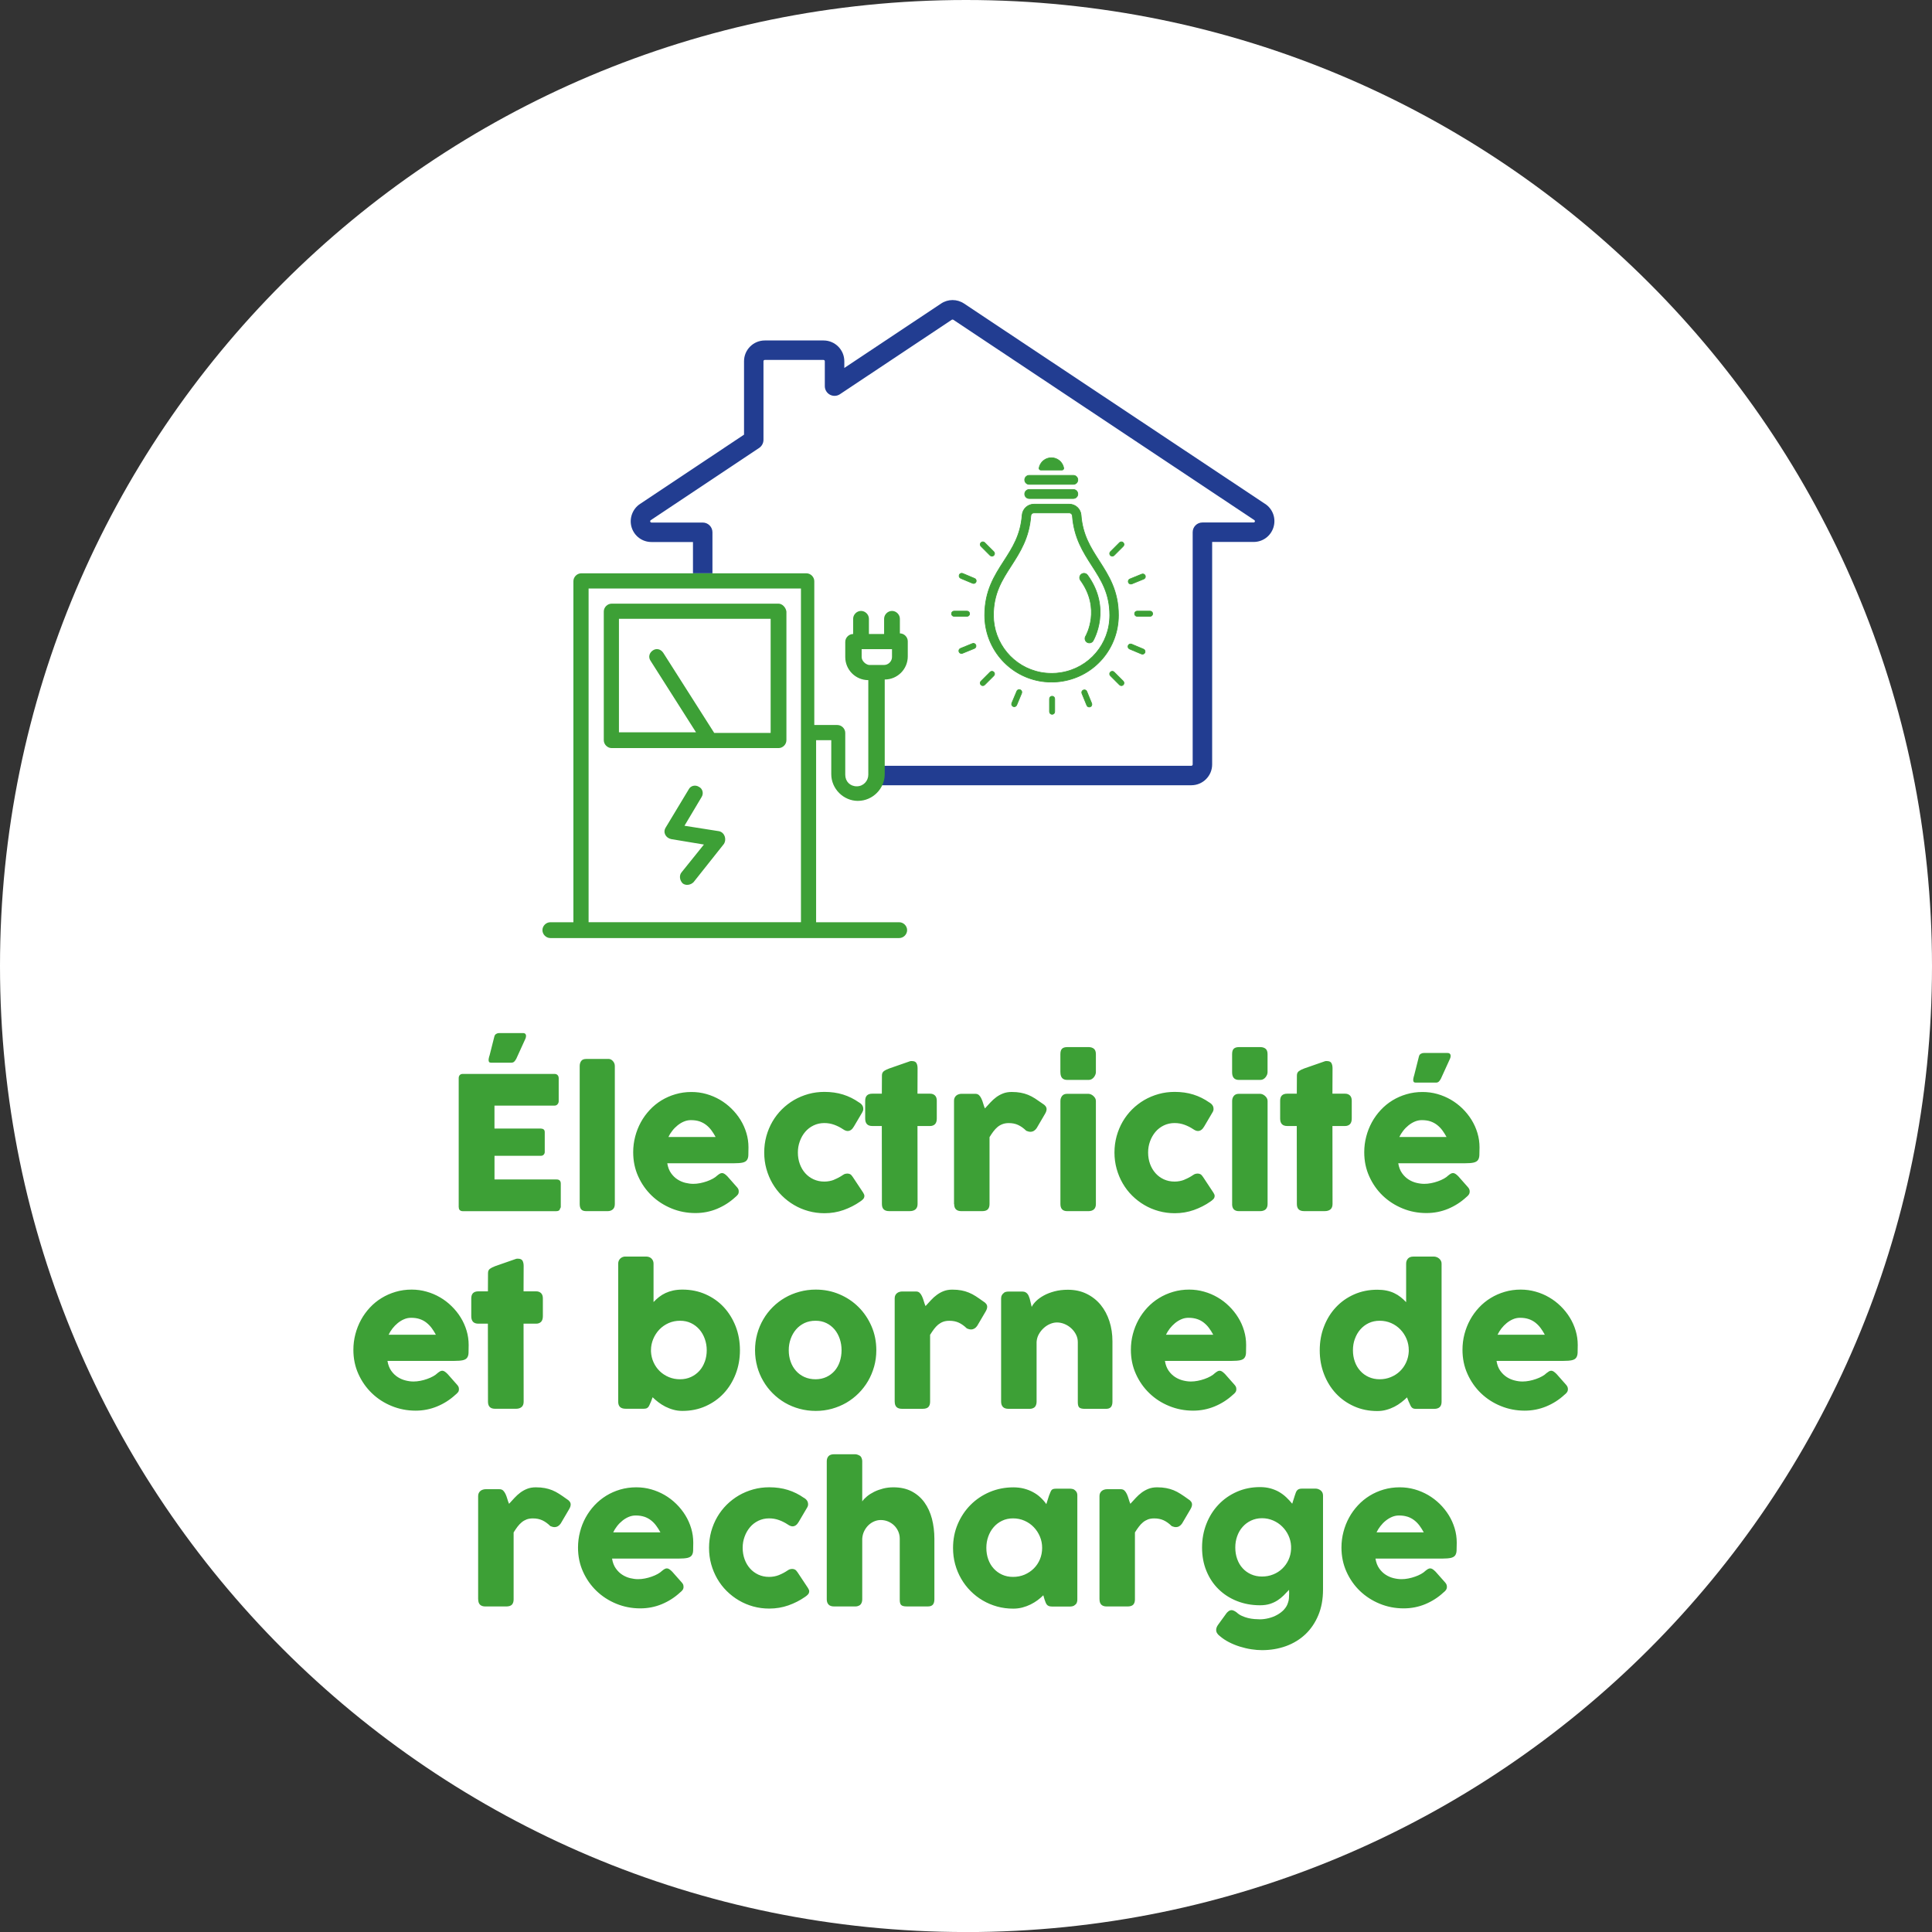
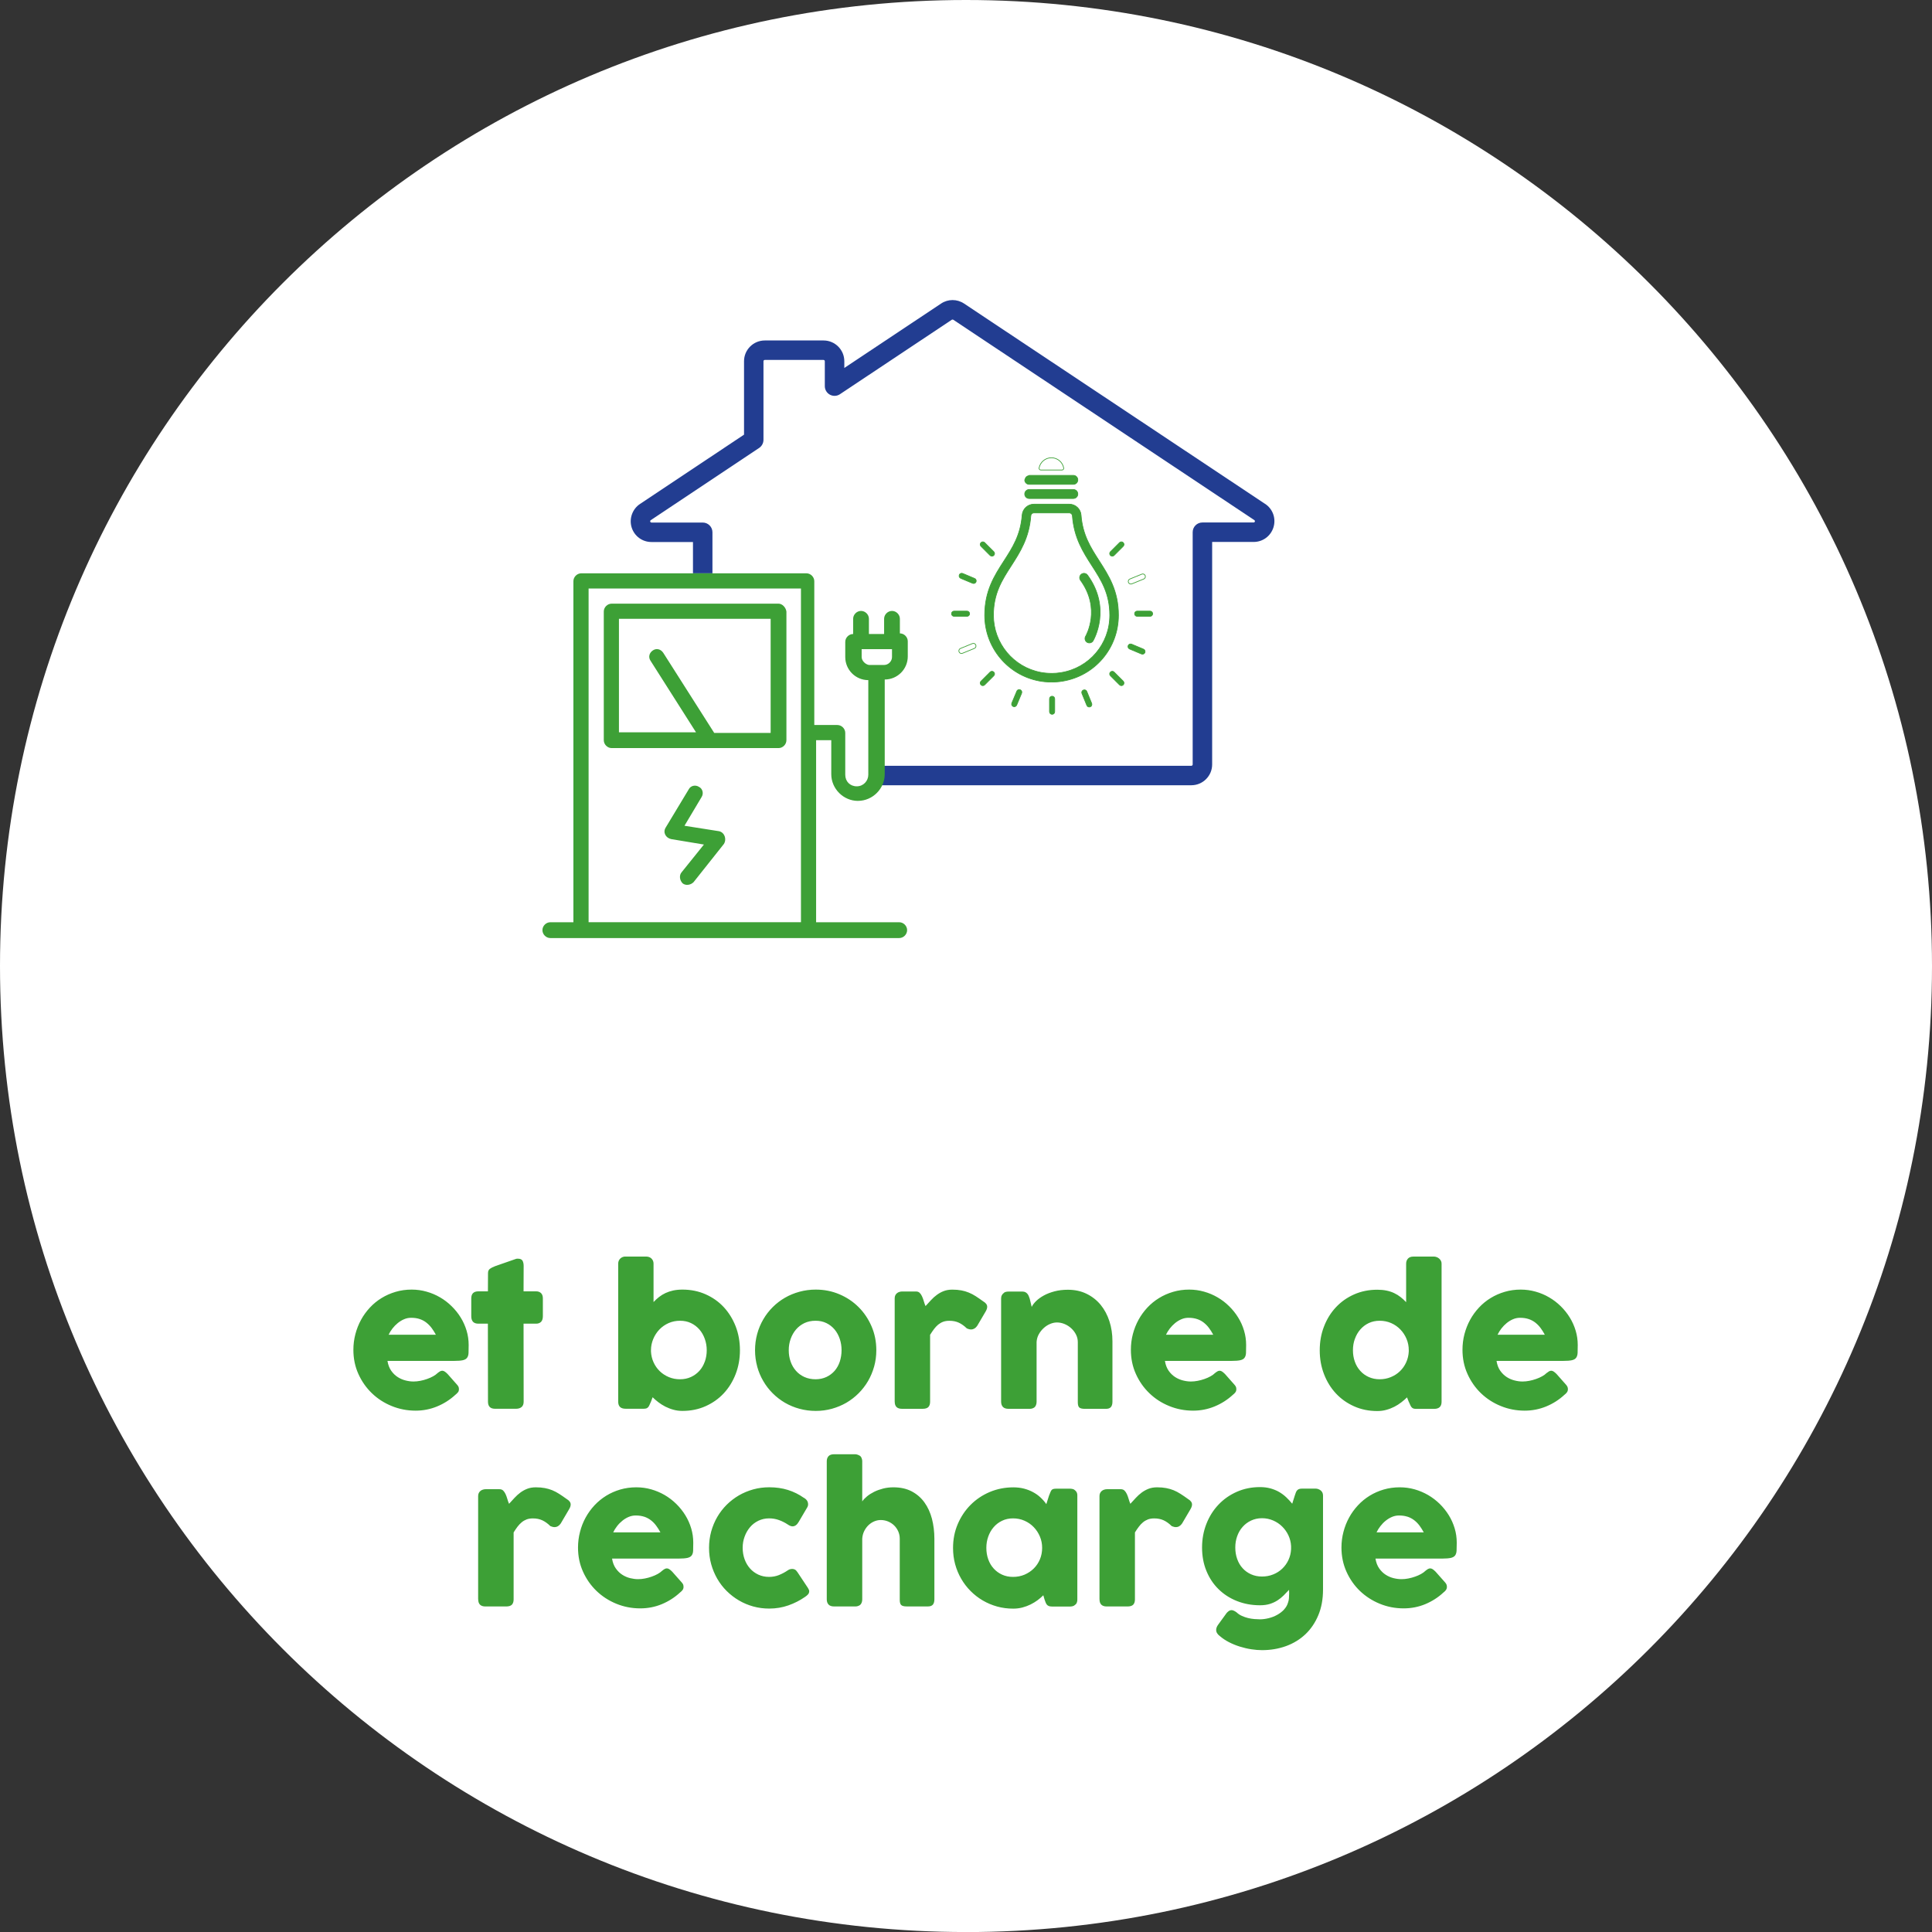
<svg xmlns="http://www.w3.org/2000/svg" id="uuid-310c96fc-c2c3-48e7-bf79-fdf29ab29195" viewBox="0 0 595.26 595.28">
  <rect x="0" y="0" width="595.26" height="595.28" fill="#333333" stroke="none" />
  <defs>
    <style>.uuid-06575cea-7e1f-4f07-ad64-143eda896d2c{fill:none;stroke:#3da036;stroke-miterlimit:10;stroke-width:.22px;}.uuid-92eb4c71-96c6-437f-9795-0b75b0106a99{fill:#223d91;}.uuid-92eb4c71-96c6-437f-9795-0b75b0106a99,.uuid-4f33f2b4-ad86-4987-b193-5c74585f5866,.uuid-e2aa91f3-ffc5-40d4-8f68-cc86723ad989{stroke-width:0px;}.uuid-4f33f2b4-ad86-4987-b193-5c74585f5866{fill:#3da036;}.uuid-e2aa91f3-ffc5-40d4-8f68-cc86723ad989{fill:#fff;}</style>
  </defs>
  <path class="uuid-e2aa91f3-ffc5-40d4-8f68-cc86723ad989" d="M297.63,595.28c164.38,0,297.63-133.26,297.63-297.63S462.02,0,297.63,0,0,133.26,0,297.64s133.25,297.63,297.63,297.63" />
  <path class="uuid-92eb4c71-96c6-437f-9795-0b75b0106a99" d="M389.81,155.27l-92.77-61.74c-2.16-1.44-4.95-1.44-7.09,0l-29.81,19.84v-2.07c0-3.53-2.87-6.4-6.4-6.4h-18.1c-3.53,0-6.4,2.87-6.4,6.4v22.62l-32.06,21.36c-2.33,1.55-3.39,4.51-2.58,7.18.83,2.72,3.29,4.54,6.12,4.54h12.79v9.64h6v-12.64c0-1.66-1.34-3-3-3h-15.79c-.17,0-.33-.12-.38-.29-.05-.16.02-.35.16-.44l33.39-22.25c.83-.56,1.34-1.49,1.34-2.5v-24.22c0-.22.18-.4.4-.4h18.1c.22,0,.4.18.4.4v7.67c0,1.11.61,2.12,1.58,2.64.97.52,2.16.47,3.08-.15l34.48-22.95c.13-.08.3-.08.43,0l92.77,61.74c.15.1.21.29.17.44-.05.17-.21.29-.39.29h-15.78c-1.66,0-3,1.34-3,3v71.56c0,.22-.18.4-.41.4h-97.39v6h97.39c3.53,0,6.41-2.87,6.41-6.4v-68.56h12.78c2.84,0,5.3-1.82,6.13-4.56.81-2.72-.22-5.6-2.58-7.17v.02Z" />
  <path class="uuid-4f33f2b4-ad86-4987-b193-5c74585f5866" d="M181.35,181.32h65.43v102.82h-65.43v-102.82ZM265.48,202.44v-2.43h9.35v2.43c0,1.31-1.12,2.44-2.43,2.44h-4.68c-1.12-.19-2.24-1.31-2.24-2.44M264.36,246.75c4.48,0,8.23-3.74,8.23-8.23v-29.16c3.92,0,7.1-3.18,7.1-7.11v-4.67c0-1.31-1.12-2.43-2.43-2.43v-4.49c0-1.31-1.12-2.43-2.43-2.43s-2.43,1.12-2.43,2.43v4.68h-4.68v-4.68c0-1.31-1.12-2.43-2.43-2.43s-2.43,1.12-2.43,2.43v4.68c-1.31,0-2.43,1.12-2.43,2.43v4.67c0,3.93,3.18,7.11,7.1,7.11v29.16c0,1.87-1.49,3.56-3.55,3.56s-3.55-1.49-3.55-3.56v-12.9c0-1.31-1.12-2.43-2.44-2.43h-7.1v-44.3c0-1.31-1.12-2.44-2.43-2.44h-69.36c-1.31,0-2.43,1.12-2.43,2.44v105.07h-7.11c-1.31,0-2.43,1.12-2.43,2.43s1.12,2.44,2.43,2.44h107.5c1.31,0,2.43-1.13,2.43-2.44s-1.12-2.43-2.43-2.43h-25.61v-56.09h4.67v10.47c0,4.49,3.74,8.23,8.23,8.23" />
  <path class="uuid-4f33f2b4-ad86-4987-b193-5c74585f5866" d="M237.44,225.81h-17.39l-15.7-24.68c-.75-1.12-2.06-1.49-3.18-.75s-1.49,2.06-.75,3.18l14.02,22.06h-23.74v-34.96h46.74v35.15h0ZM239.87,185.99h-51.41c-1.31,0-2.43,1.12-2.43,2.43v39.63c0,1.31,1.12,2.44,2.43,2.44h51.41c1.31,0,2.43-1.12,2.43-2.44v-39.63c-.19-1.31-1.31-2.43-2.43-2.43" />
  <path class="uuid-4f33f2b4-ad86-4987-b193-5c74585f5866" d="M221.55,256.1l-10.66-1.68,5.24-8.79c.75-1.12.37-2.62-.75-3.18-1.12-.75-2.62-.37-3.18.75l-7.1,11.78c-.93,1.49,0,3.18,1.68,3.55l10.1,1.68-6.92,8.6c-.75.93-.56,2.43.37,3.36.93.75,2.43.56,3.36-.37l9.35-11.78c.93-1.49.19-3.55-1.49-3.92" />
  <path class="uuid-4f33f2b4-ad86-4987-b193-5c74585f5866" d="M324.16,214.51c.44,0,.8.36.8.8v3.97c0,.44-.36.8-.8.8s-.8-.36-.8-.8v-3.97c0-.44.36-.8.8-.8" />
  <path class="uuid-06575cea-7e1f-4f07-ad64-143eda896d2c" d="M324.16,214.51c.44,0,.8.36.8.8v3.97c0,.44-.36.8-.8.8s-.8-.36-.8-.8v-3.97c0-.44.36-.8.8-.8Z" />
  <path class="uuid-4f33f2b4-ad86-4987-b193-5c74585f5866" d="M305.62,206.83c.21,0,.41.08.57.24.32.31.32.82,0,1.13l-2.81,2.81c-.31.32-.82.32-1.13,0-.32-.31-.32-.82,0-1.13l2.81-2.81c.16-.16.36-.24.57-.24" />
  <path class="uuid-06575cea-7e1f-4f07-ad64-143eda896d2c" d="M305.62,206.83c.21,0,.41.08.57.24.32.31.32.82,0,1.13l-2.81,2.81c-.31.32-.82.32-1.13,0-.32-.31-.32-.82,0-1.13l2.81-2.81c.16-.16.36-.24.57-.24h-.01Z" />
  <path class="uuid-4f33f2b4-ad86-4987-b193-5c74585f5866" d="M345.5,166.94c.21,0,.41.08.57.24.32.31.32.82,0,1.13l-2.81,2.81c-.31.32-.82.32-1.13,0-.31-.31-.31-.82,0-1.13l2.81-2.81c.16-.16.36-.24.57-.24" />
  <path class="uuid-06575cea-7e1f-4f07-ad64-143eda896d2c" d="M345.5,166.94c.21,0,.41.08.57.24.32.31.32.82,0,1.13l-2.81,2.81c-.31.32-.82.32-1.13,0-.31-.31-.31-.82,0-1.13l2.81-2.81c.16-.16.36-.24.57-.24h-.01Z" />
  <path class="uuid-4f33f2b4-ad86-4987-b193-5c74585f5866" d="M293.97,188.29h3.97c.44,0,.8.36.8.8s-.36.8-.8.8h-3.97c-.44,0-.8-.36-.8-.8s.36-.8.8-.8" />
  <path class="uuid-06575cea-7e1f-4f07-ad64-143eda896d2c" d="M293.97,188.29h3.97c.44,0,.8.36.8.8s-.36.8-.8.8h-3.97c-.44,0-.8-.36-.8-.8s.36-.8.8-.8Z" />
  <path class="uuid-4f33f2b4-ad86-4987-b193-5c74585f5866" d="M350.37,188.29h3.97c.44,0,.8.36.8.8s-.36.8-.8.8h-3.97c-.44,0-.8-.36-.8-.8s.36-.8.8-.8" />
  <path class="uuid-06575cea-7e1f-4f07-ad64-143eda896d2c" d="M350.37,188.29h3.97c.44,0,.8.36.8.8s-.36.8-.8.8h-3.97c-.44,0-.8-.36-.8-.8s.36-.8.8-.8Z" />
  <path class="uuid-4f33f2b4-ad86-4987-b193-5c74585f5866" d="M302.81,166.94c.21,0,.41.08.57.24l2.81,2.81c.32.31.32.82,0,1.13-.31.32-.82.32-1.13,0l-2.81-2.81c-.32-.31-.32-.82,0-1.13.15-.16.36-.24.57-.24" />
  <path class="uuid-06575cea-7e1f-4f07-ad64-143eda896d2c" d="M302.81,166.94c.21,0,.41.08.57.24l2.81,2.81c.32.31.32.82,0,1.13-.31.32-.82.32-1.13,0l-2.81-2.81c-.32-.31-.32-.82,0-1.13.15-.16.36-.24.57-.24h-.01Z" />
  <path class="uuid-4f33f2b4-ad86-4987-b193-5c74585f5866" d="M342.69,206.83c.21,0,.41.08.57.24l2.81,2.81c.31.31.31.82,0,1.13-.31.32-.82.32-1.13,0l-2.81-2.81c-.32-.31-.32-.82,0-1.13.16-.16.36-.24.57-.24" />
  <path class="uuid-06575cea-7e1f-4f07-ad64-143eda896d2c" d="M342.69,206.83c.21,0,.41.08.57.24l2.81,2.81c.31.31.31.82,0,1.13-.31.32-.82.32-1.13,0l-2.81-2.81c-.32-.31-.32-.82,0-1.13.16-.16.36-.24.57-.24h-.01Z" />
  <path class="uuid-4f33f2b4-ad86-4987-b193-5c74585f5866" d="M314.03,212.47c.1,0,.21.02.31.06.41.17.6.64.43,1.05l-1.53,3.67c-.17.41-.65.6-1.06.43-.41-.17-.6-.64-.43-1.05l1.54-3.67c.12-.3.43-.49.74-.49" />
  <path class="uuid-06575cea-7e1f-4f07-ad64-143eda896d2c" d="M314.03,212.47c.1,0,.21.02.31.06.41.17.6.64.43,1.05l-1.53,3.67c-.17.41-.65.6-1.06.43-.41-.17-.6-.64-.43-1.05l1.54-3.67c.12-.3.43-.49.74-.49h0Z" />
-   <path class="uuid-4f33f2b4-ad86-4987-b193-5c74585f5866" d="M299.9,198.23c.32,0,.62.19.75.5.17.42-.03.88-.44,1.05l-3.67,1.5c-.41.17-.88-.03-1.05-.44-.17-.41.03-.88.44-1.05l3.67-1.5c.1-.04.2-.06.3-.06" />
  <path class="uuid-06575cea-7e1f-4f07-ad64-143eda896d2c" d="M299.9,198.23c.32,0,.62.19.75.5.17.42-.03.88-.44,1.05l-3.67,1.5c-.41.17-.88-.03-1.05-.44-.17-.41.03-.88.44-1.05l3.67-1.5c.1-.04.2-.06.3-.06Z" />
-   <path class="uuid-4f33f2b4-ad86-4987-b193-5c74585f5866" d="M352.09,176.84c.32,0,.62.19.75.5.17.42-.03.88-.44,1.05l-3.67,1.5c-.41.17-.88-.03-1.05-.44-.17-.41.03-.88.44-1.05l3.67-1.5c.1-.04.2-.06.3-.06" />
  <path class="uuid-06575cea-7e1f-4f07-ad64-143eda896d2c" d="M352.09,176.84c.32,0,.62.19.75.5.17.42-.03.88-.44,1.05l-3.67,1.5c-.41.17-.88-.03-1.05-.44-.17-.41.03-.88.44-1.05l3.67-1.5c.1-.04.2-.06.3-.06Z" />
  <path class="uuid-4f33f2b4-ad86-4987-b193-5c74585f5866" d="M296.31,176.63c.1,0,.21.02.31.06l3.66,1.54c.42.17.6.64.44,1.05-.17.41-.64.6-1.05.43l-3.67-1.54c-.41-.17-.6-.64-.43-1.05.12-.3.43-.49.74-.49" />
  <path class="uuid-06575cea-7e1f-4f07-ad64-143eda896d2c" d="M296.31,176.63c.1,0,.21.02.31.06l3.66,1.54c.42.17.6.64.44,1.05-.17.41-.64.6-1.05.43l-3.67-1.54c-.41-.17-.6-.64-.43-1.05.12-.3.43-.49.74-.49h0Z" />
  <path class="uuid-4f33f2b4-ad86-4987-b193-5c74585f5866" d="M348.34,198.41c.1,0,.21.02.31.06l3.66,1.54c.41.17.6.64.44,1.05-.17.41-.64.6-1.05.43l-3.67-1.54c-.41-.17-.6-.64-.43-1.05.12-.3.43-.49.74-.49" />
  <path class="uuid-06575cea-7e1f-4f07-ad64-143eda896d2c" d="M348.34,198.41c.1,0,.21.02.31.06l3.66,1.54c.41.17.6.64.44,1.05-.17.41-.64.6-1.05.43l-3.67-1.54c-.41-.17-.6-.64-.43-1.05.12-.3.43-.49.74-.49h0Z" />
  <path class="uuid-4f33f2b4-ad86-4987-b193-5c74585f5866" d="M334.1,212.55c.32,0,.62.19.75.5l1.5,3.67c.17.42-.03.89-.44,1.05-.42.17-.89-.03-1.05-.44l-1.51-3.68c-.17-.41.03-.88.44-1.04.1-.04.2-.06.3-.06" />
  <path class="uuid-06575cea-7e1f-4f07-ad64-143eda896d2c" d="M334.1,212.55c.32,0,.62.19.75.5l1.5,3.67c.17.42-.03.89-.44,1.05-.42.17-.89-.03-1.05-.44l-1.51-3.68c-.17-.41.03-.88.44-1.04.1-.04.2-.06.3-.06h.01Z" />
  <path class="uuid-4f33f2b4-ad86-4987-b193-5c74585f5866" d="M317.11,150.82h13.58c.77,0,1.39.62,1.39,1.39s-.62,1.38-1.39,1.38h-13.58c-.77,0-1.39-.62-1.39-1.38s.62-1.39,1.39-1.39" />
  <path class="uuid-06575cea-7e1f-4f07-ad64-143eda896d2c" d="M317.11,150.82h13.58c.77,0,1.39.62,1.39,1.39s-.62,1.38-1.39,1.38h-13.58c-.77,0-1.39-.62-1.39-1.38s.62-1.39,1.39-1.39Z" />
  <path class="uuid-4f33f2b4-ad86-4987-b193-5c74585f5866" d="M317.11,146.46h13.58c.77,0,1.39.62,1.39,1.39s-.62,1.38-1.39,1.38h-13.58c-.77,0-1.39-.62-1.39-1.38s.62-1.39,1.39-1.39" />
-   <path class="uuid-06575cea-7e1f-4f07-ad64-143eda896d2c" d="M317.11,146.46h13.58c.77,0,1.39.62,1.39,1.39s-.62,1.38-1.39,1.38h-13.58c-.77,0-1.39-.62-1.39-1.38s.62-1.39,1.39-1.39Z" />
-   <path class="uuid-4f33f2b4-ad86-4987-b193-5c74585f5866" d="M327.2,144.82c.34,0,.59-.3.53-.64-.34-1.79-1.9-3.14-3.79-3.14s-3.45,1.36-3.79,3.14c-.06.33.19.64.53.64h6.52Z" />
+   <path class="uuid-06575cea-7e1f-4f07-ad64-143eda896d2c" d="M317.11,146.46h13.58c.77,0,1.39.62,1.39,1.39s-.62,1.38-1.39,1.38h-13.58c-.77,0-1.39-.62-1.39-1.38Z" />
  <path class="uuid-06575cea-7e1f-4f07-ad64-143eda896d2c" d="M327.2,144.82c.34,0,.59-.3.53-.64-.34-1.79-1.9-3.14-3.79-3.14s-3.45,1.36-3.79,3.14c-.06.33.19.64.53.64h6.52Z" />
  <path class="uuid-4f33f2b4-ad86-4987-b193-5c74585f5866" d="M324.01,207.48c.97,0,1.94-.08,2.89-.24,8.71-1.4,15.03-8.84,15.03-17.68,0-6.73-2.66-10.86-5.47-15.22-2.72-4.23-5.54-8.6-6.05-15.43-.04-.5-.46-.89-.95-.89h-10.91c-.51,0-.91.38-.95.89-.51,6.83-3.33,11.2-6.05,15.43-2.82,4.37-5.47,8.49-5.47,15.22,0,8.62,6.15,16.03,14.6,17.61,1.09.2,2.21.3,3.33.3M318.55,155.34h10.91c1.89,0,3.48,1.47,3.62,3.36.46,6.15,2.98,10.05,5.63,14.17,2.89,4.5,5.89,9.16,5.89,16.68,0,10.16-7.27,18.71-17.28,20.33-2.34.38-4.81.35-7.13-.08-9.73-1.82-16.79-10.34-16.79-20.25,0-7.52,3-12.18,5.9-16.68,2.66-4.12,5.17-8.02,5.63-14.17.15-1.89,1.74-3.36,3.63-3.36" />
  <path class="uuid-06575cea-7e1f-4f07-ad64-143eda896d2c" d="M324.01,207.48c.97,0,1.94-.08,2.89-.24,8.71-1.4,15.03-8.84,15.03-17.68,0-6.73-2.66-10.86-5.47-15.22-2.72-4.23-5.54-8.6-6.05-15.43-.04-.5-.46-.89-.95-.89h-10.91c-.51,0-.91.38-.95.89-.51,6.83-3.33,11.2-6.05,15.43-2.82,4.37-5.47,8.49-5.47,15.22,0,8.62,6.15,16.03,14.6,17.61,1.09.2,2.21.3,3.33.3h0ZM318.55,155.34h10.91c1.89,0,3.48,1.47,3.62,3.36.46,6.15,2.98,10.05,5.63,14.17,2.89,4.5,5.89,9.16,5.89,16.68,0,10.16-7.27,18.71-17.28,20.33-2.34.38-4.81.35-7.13-.08-9.73-1.82-16.79-10.34-16.79-20.25,0-7.52,3-12.18,5.9-16.68,2.66-4.12,5.17-8.02,5.63-14.17.15-1.89,1.74-3.36,3.63-3.36h-.01Z" />
  <path class="uuid-4f33f2b4-ad86-4987-b193-5c74585f5866" d="M333.98,176.65c.42,0,.82.19,1.09.55,7.44,10.22,1.95,19.82,1.72,20.22-.37.64-1.2.85-1.83.48-.64-.37-.85-1.2-.48-1.83.21-.35,4.8-8.53-1.57-17.29-.44-.6-.3-1.44.29-1.88.24-.17.51-.26.79-.26" />
  <path class="uuid-06575cea-7e1f-4f07-ad64-143eda896d2c" d="M333.98,176.65c.42,0,.82.19,1.09.55,7.44,10.22,1.95,19.82,1.72,20.22-.37.64-1.2.85-1.83.48-.64-.37-.85-1.2-.48-1.83.21-.35,4.8-8.53-1.57-17.29-.44-.6-.3-1.44.29-1.88.24-.17.51-.26.79-.26h-.01Z" />
  <path class="uuid-4f33f2b4-ad86-4987-b193-5c74585f5866" d="M433.73,467.32c.77.27,1.45.64,2.05,1.11.6.47,1.13,1.02,1.6,1.65.46.63.89,1.31,1.29,2.05h-14.55c.3-.64.7-1.28,1.18-1.9.48-.63,1.02-1.19,1.63-1.68.61-.49,1.26-.89,1.95-1.18.69-.29,1.41-.44,2.15-.44,1.03,0,1.92.14,2.69.4M445.48,489.91c.21-.28.32-.6.32-.98,0-.21-.03-.42-.09-.62-.06-.2-.19-.42-.39-.67l-3.02-3.41c-.33-.33-.62-.57-.87-.74-.26-.17-.51-.26-.75-.26s-.48.06-.7.19c-.21.12-.48.3-.78.55-.34.34-.79.66-1.35.98-.56.31-1.18.59-1.85.82-.67.24-1.37.43-2.09.57-.72.15-1.43.21-2.11.21-.75,0-1.56-.1-2.42-.31-.86-.21-1.66-.55-2.42-1.04-.76-.48-1.43-1.13-2.01-1.95s-.96-1.83-1.16-3.04h20.51c1.19,0,2.1-.08,2.71-.21.62-.15,1.06-.4,1.33-.77.26-.37.41-.87.44-1.49.03-.63.05-1.43.05-2.42,0-1.52-.21-2.99-.64-4.43-.43-1.43-1.03-2.78-1.81-4.04s-1.71-2.42-2.79-3.49c-1.09-1.06-2.28-1.97-3.58-2.73-1.3-.75-2.69-1.34-4.17-1.76s-3.01-.62-4.59-.62c-1.72,0-3.37.23-4.92.68-1.56.46-3,1.09-4.33,1.91s-2.53,1.8-3.6,2.95-1.99,2.41-2.73,3.77c-.75,1.36-1.33,2.83-1.74,4.4-.41,1.56-.62,3.18-.62,4.85,0,2.68.52,5.16,1.54,7.43,1.02,2.28,2.41,4.26,4.15,5.94,1.75,1.67,3.78,2.99,6.1,3.94,2.31.95,4.77,1.43,7.37,1.43,2.34,0,4.55-.43,6.64-1.29,2.08-.87,3.97-2.06,5.63-3.61.28-.21.53-.45.74-.72M381.18,473.32c.39-1.1.94-2.06,1.67-2.87.72-.82,1.58-1.47,2.6-1.95,1.02-.48,2.14-.73,3.38-.73s2.35.24,3.43.7c1.07.46,2.01,1.09,2.8,1.88.8.79,1.44,1.7,1.92,2.73.48,1.04.75,2.13.81,3.29v.94c-.06,1.2-.33,2.3-.81,3.33s-1.12,1.92-1.92,2.68c-.8.76-1.73,1.36-2.8,1.78-1.07.43-2.21.64-3.43.64s-2.36-.23-3.38-.69c-1.02-.46-1.88-1.08-2.6-1.88-.73-.8-1.28-1.74-1.67-2.84-.39-1.09-.58-2.27-.58-3.54s.19-2.37.58-3.47M395.62,495.93c-.62.64-1.33,1.19-2.14,1.63-.8.45-1.67.78-2.6,1.01s-1.83.35-2.68.35c-.51,0-1.09-.03-1.72-.08s-1.28-.15-1.94-.31c-.65-.16-1.29-.38-1.9-.66-.62-.27-1.16-.64-1.64-1.09-.62-.46-1.15-.69-1.56-.69-.27,0-.51.08-.74.21-.23.15-.48.36-.74.64l-2.71,3.73c-.36.53-.54,1.03-.54,1.51,0,.38.1.73.3,1.04s.44.57.73.78c.84.74,1.8,1.39,2.89,1.95,1.09.56,2.22,1.02,3.38,1.38,1.17.36,2.34.64,3.52.82s2.28.27,3.31.27c2.64,0,5.1-.42,7.4-1.25,2.3-.84,4.28-2.06,5.97-3.65,1.68-1.59,3-3.55,3.97-5.86.97-2.32,1.45-4.96,1.45-7.92v-28.98c0-.35-.07-.64-.2-.91-.13-.26-.31-.48-.53-.65-.22-.17-.46-.3-.73-.4-.27-.1-.53-.15-.8-.15h-4.24c-.38,0-.69.05-.93.15s-.43.24-.58.42c-.15.18-.28.4-.37.66-.1.27-.2.56-.31.89l-.8,2.53c-.57-.7-1.19-1.36-1.85-1.99-.66-.62-1.4-1.17-2.2-1.64-.81-.46-1.7-.82-2.66-1.09-.97-.26-2.04-.4-3.22-.4-2.56,0-4.93.48-7.12,1.44-2.18.96-4.07,2.28-5.66,3.96-1.6,1.68-2.84,3.65-3.73,5.92-.89,2.27-1.34,4.7-1.34,7.3s.44,5.02,1.34,7.2c.89,2.18,2.13,4.06,3.73,5.62,1.59,1.57,3.48,2.79,5.66,3.66,2.19.87,4.56,1.31,7.12,1.31,1.16,0,2.17-.14,3.04-.41.87-.28,1.65-.64,2.35-1.09.69-.44,1.32-.96,1.89-1.52.57-.57,1.13-1.15,1.68-1.74v.39c0,.08,0,.15.01.21,0,.06.01.12.01.21v.38c0,.49-.02.97-.06,1.43s-.12.87-.26,1.25c-.23.83-.65,1.57-1.27,2.22M338.77,492.77c0,1.46.74,2.19,2.22,2.19h6.41c.82,0,1.4-.19,1.75-.55.35-.37.53-.92.53-1.64v-20.62c.39-.64.8-1.23,1.2-1.76.39-.53.82-.98,1.28-1.36.46-.38.96-.67,1.52-.89.56-.21,1.21-.31,1.95-.31,1.08,0,2.04.19,2.89.58.84.39,1.67.98,2.49,1.79.48.21.9.31,1.28.31.76,0,1.4-.37,1.91-1.11l2.59-4.41c.33-.55.48-1.04.48-1.45,0-.64-.41-1.2-1.22-1.68-.83-.61-1.61-1.13-2.32-1.59s-1.43-.83-2.15-1.13c-.73-.29-1.49-.51-2.3-.66-.8-.15-1.72-.23-2.75-.23s-1.86.15-2.63.44c-.77.3-1.47.69-2.12,1.16-.64.48-1.25,1.02-1.81,1.63-.56.6-1.12,1.22-1.7,1.85-.21-.49-.39-1-.54-1.54-.15-.53-.33-1.02-.53-1.45s-.44-.8-.73-1.08-.66-.43-1.13-.43h-4.3c-.26,0-.53.04-.81.13-.28.08-.52.21-.74.38-.21.17-.39.39-.53.66-.13.26-.2.57-.2.93v31.86-.02ZM304.48,473.44c.39-1.1.94-2.07,1.67-2.91.72-.84,1.58-1.49,2.6-1.98s2.14-.73,3.38-.73,2.45.24,3.54.73c1.09.48,2.04,1.14,2.84,1.98.81.84,1.44,1.81,1.9,2.91s.68,2.26.68,3.47-.22,2.43-.68,3.52-1.09,2.03-1.9,2.83c-.8.8-1.76,1.43-2.84,1.9-1.09.46-2.28.69-3.54.69s-2.36-.23-3.38-.69c-1.02-.47-1.88-1.1-2.6-1.9-.73-.8-1.28-1.74-1.67-2.83s-.58-2.26-.58-3.52.19-2.37.58-3.47M331.94,460.77c0-.35-.06-.64-.17-.91-.11-.26-.3-.5-.57-.71-.21-.21-.46-.34-.74-.39s-.53-.09-.74-.09h-4.24c-.38,0-.67.03-.89.08-.21.05-.38.14-.53.28s-.27.36-.39.65c-.12.3-.28.69-.47,1.16l-.82,2.59c-.51-.73-1.11-1.43-1.8-2.06-.68-.64-1.45-1.18-2.29-1.63-.84-.46-1.77-.82-2.79-1.09-1.02-.26-2.11-.39-3.29-.39-2.58,0-5,.48-7.26,1.43-2.26.96-4.22,2.28-5.9,3.96-1.67,1.68-2.99,3.65-3.96,5.92-.97,2.27-1.45,4.72-1.45,7.36,0,1.75.21,3.43.65,5.03s1.06,3.09,1.87,4.48c.8,1.38,1.76,2.64,2.89,3.77s2.37,2.1,3.74,2.9c1.38.81,2.86,1.43,4.44,1.87,1.58.44,3.24.65,4.97.65.97,0,1.9-.12,2.8-.35.9-.24,1.74-.55,2.53-.94s1.51-.83,2.17-1.32c.66-.49,1.24-1,1.75-1.51l.37,1.28c.12.33.23.62.33.9.1.27.23.51.38.69.15.19.35.34.6.44.24.1.57.16.97.16h5.61c.21,0,.46-.03.74-.09s.53-.19.74-.39c.26-.17.46-.4.57-.7.12-.29.17-.6.17-.93v-32.1ZM265.66,450.17c0-.28-.06-.59-.19-.91-.12-.33-.31-.57-.55-.74-.53-.3-1.02-.46-1.45-.46h-6.44c-.82,0-1.4.2-1.76.6-.36.39-.54.92-.54,1.56v42.55c0,.66.18,1.2.54,1.59.36.4.95.6,1.76.6h6.44c.28,0,.53-.03.75-.09.21-.06.45-.16.7-.31.24-.17.43-.42.55-.74.12-.32.19-.64.19-.97v-18.79c.06-.85.26-1.63.61-2.33.35-.71.79-1.31,1.31-1.81.53-.51,1.11-.89,1.76-1.17.66-.28,1.33-.42,2.01-.42.8,0,1.56.15,2.26.44.71.3,1.34.7,1.87,1.22s.96,1.13,1.27,1.83c.31.71.47,1.46.47,2.28v18.82c0,.8.15,1.33.46,1.61.3.28.86.42,1.67.42h6.58c.68,0,1.18-.19,1.49-.55.31-.37.47-.92.47-1.64v-18.65c0-2.18-.26-4.24-.75-6.16-.51-1.92-1.27-3.6-2.31-5.04-1.03-1.44-2.34-2.57-3.92-3.41-1.58-.83-3.46-1.25-5.63-1.25-1.12,0-2.18.12-3.19.38-1,.26-1.92.59-2.75,1-.82.41-1.56.87-2.19,1.39-.63.52-1.13,1.04-1.49,1.57v-12.44.02ZM240.01,485.28c-.95.38-1.97.57-3.04.57-1.2,0-2.3-.23-3.31-.69-1-.47-1.86-1.1-2.57-1.9s-1.27-1.74-1.67-2.83c-.39-1.09-.6-2.26-.6-3.52s.2-2.37.6-3.47c.4-1.1.96-2.07,1.67-2.91.71-.84,1.57-1.49,2.57-1.98,1.01-.48,2.11-.73,3.31-.73,1.08,0,2.1.18,3.06.53.96.35,1.85.8,2.69,1.36.3.21.57.35.82.44s.46.13.63.13c.75,0,1.4-.46,1.93-1.4l2.53-4.3c.23-.36.35-.71.35-1.05,0-.49-.12-.91-.37-1.24-.24-.33-.57-.62-1-.87l.09.09c-1.54-1.09-3.18-1.9-4.94-2.45-1.76-.55-3.67-.82-5.74-.82-1.71,0-3.36.21-4.94.65s-3.06,1.06-4.43,1.85c-1.36.8-2.62,1.76-3.76,2.89-1.13,1.13-2.1,2.39-2.9,3.76-.8,1.38-1.42,2.87-1.87,4.48-.44,1.61-.66,3.29-.66,5.04s.22,3.43.66,5.03c.45,1.6,1.07,3.09,1.87,4.48.8,1.38,1.76,2.64,2.9,3.77,1.14,1.13,2.39,2.1,3.76,2.9,1.37.81,2.84,1.43,4.43,1.87s3.23.65,4.94.65c2.07,0,4.03-.33,5.88-.98,1.85-.65,3.56-1.52,5.11-2.6.33-.21.62-.45.89-.73.28-.28.42-.63.42-1.07,0-.12-.04-.27-.12-.46-.09-.19-.18-.36-.27-.51l-3.19-4.81c-.28-.44-.56-.72-.83-.86-.26-.13-.55-.2-.88-.2-.13,0-.32.03-.55.08-.24.05-.49.17-.75.35-.86.59-1.76,1.07-2.71,1.45M198.54,467.32c.77.27,1.45.64,2.05,1.11.6.47,1.13,1.02,1.59,1.65.47.63.9,1.31,1.3,2.05h-14.55c.3-.64.7-1.28,1.18-1.9.48-.63,1.03-1.19,1.64-1.68.6-.49,1.25-.89,1.95-1.18.69-.29,1.4-.44,2.15-.44,1.02,0,1.92.14,2.69.4M210.29,489.91c.21-.28.31-.6.31-.98,0-.21-.03-.42-.08-.62-.06-.2-.19-.42-.4-.67l-3.02-3.41c-.33-.33-.61-.57-.87-.74-.26-.17-.51-.26-.75-.26s-.48.06-.7.19c-.22.12-.48.3-.78.55-.35.34-.8.66-1.36.98-.56.31-1.18.59-1.85.82-.67.24-1.37.43-2.09.57-.73.15-1.43.21-2.11.21-.76,0-1.56-.1-2.42-.31-.85-.21-1.66-.55-2.42-1.04-.76-.48-1.43-1.13-2.01-1.95s-.97-1.83-1.16-3.04h20.5c1.2,0,2.1-.08,2.72-.21.62-.15,1.06-.4,1.32-.77.27-.37.42-.87.44-1.49.03-.63.04-1.43.04-2.42,0-1.52-.21-2.99-.64-4.43-.43-1.43-1.03-2.78-1.81-4.04s-1.7-2.42-2.79-3.49c-1.08-1.06-2.27-1.97-3.57-2.73-1.3-.75-2.69-1.34-4.17-1.76s-3-.62-4.58-.62c-1.73,0-3.37.23-4.93.68-1.56.46-3,1.09-4.33,1.91s-2.53,1.8-3.61,2.95c-1.07,1.15-1.98,2.41-2.73,3.77s-1.33,2.83-1.73,4.4c-.41,1.56-.62,3.18-.62,4.85,0,2.68.51,5.16,1.54,7.43,1.02,2.28,2.42,4.26,4.16,5.94,1.74,1.67,3.78,2.99,6.09,3.94,2.32.95,4.78,1.43,7.38,1.43,2.33,0,4.55-.43,6.63-1.29,2.09-.87,3.97-2.06,5.64-3.61.28-.21.53-.45.74-.72M147.34,492.77c0,1.46.74,2.19,2.22,2.19h6.41c.81,0,1.4-.19,1.75-.55.35-.37.53-.92.53-1.64v-20.62c.39-.64.8-1.23,1.19-1.76.4-.53.83-.98,1.29-1.36.45-.38.96-.67,1.52-.89.56-.21,1.21-.31,1.94-.31,1.09,0,2.05.19,2.89.58.84.39,1.67.98,2.49,1.79.48.21.9.31,1.28.31.76,0,1.4-.37,1.91-1.11l2.59-4.41c.33-.55.48-1.04.48-1.45,0-.64-.41-1.2-1.22-1.68-.84-.61-1.61-1.13-2.32-1.59s-1.43-.83-2.15-1.13c-.72-.29-1.48-.51-2.29-.66-.8-.15-1.72-.23-2.75-.23s-1.86.15-2.63.44c-.77.3-1.48.69-2.12,1.16-.64.48-1.25,1.02-1.81,1.63-.56.6-1.13,1.22-1.7,1.85-.21-.49-.39-1-.54-1.54-.15-.53-.33-1.02-.53-1.45s-.44-.8-.73-1.08c-.28-.28-.66-.43-1.14-.43h-4.3c-.26,0-.53.04-.81.13-.28.08-.53.21-.74.38-.22.17-.39.39-.53.66-.13.26-.2.57-.2.93v31.86l.02-.02Z" />
  <path class="uuid-4f33f2b4-ad86-4987-b193-5c74585f5866" d="M471.02,406.42c.77.26,1.45.63,2.06,1.11.6.48,1.13,1.02,1.59,1.65.46.62.9,1.31,1.29,2.05h-14.55c.3-.64.7-1.28,1.18-1.91.48-.62,1.02-1.18,1.63-1.68.61-.49,1.26-.89,1.95-1.18.69-.3,1.41-.44,2.15-.44,1.02,0,1.92.13,2.69.4M482.76,429.01c.21-.28.32-.6.32-.98,0-.21-.03-.42-.09-.61-.06-.2-.19-.42-.39-.67l-3.02-3.42c-.33-.32-.62-.57-.87-.74-.26-.17-.51-.26-.75-.26s-.48.06-.7.19c-.21.12-.48.31-.78.55-.34.35-.79.67-1.35.98s-1.18.59-1.85.82c-.67.24-1.37.43-2.09.57s-1.43.21-2.1.21c-.76,0-1.57-.1-2.42-.32-.86-.21-1.66-.55-2.42-1.04s-1.43-1.13-2.01-1.95-.96-1.83-1.15-3.04h20.5c1.19,0,2.1-.07,2.72-.21.62-.14,1.05-.39,1.32-.77.26-.37.41-.87.44-1.49s.04-1.43.04-2.42c0-1.52-.21-3-.64-4.43-.43-1.43-1.03-2.78-1.81-4.04-.78-1.27-1.71-2.43-2.79-3.49-1.09-1.07-2.28-1.98-3.58-2.73-1.29-.76-2.69-1.35-4.17-1.76-1.48-.42-3.01-.63-4.59-.63-1.72,0-3.36.23-4.92.69s-3,1.09-4.33,1.91c-1.33.81-2.53,1.79-3.6,2.94s-1.99,2.41-2.73,3.77c-.75,1.37-1.33,2.84-1.74,4.4s-.61,3.18-.61,4.85c0,2.68.51,5.16,1.54,7.43,1.02,2.28,2.41,4.26,4.15,5.94,1.75,1.68,3.78,3,6.1,3.94,2.31.95,4.78,1.43,7.37,1.43,2.34,0,4.55-.44,6.64-1.3,2.09-.86,3.97-2.06,5.63-3.6.29-.21.53-.45.74-.73M417.44,412.54c.39-1.1.94-2.07,1.67-2.91.72-.83,1.58-1.49,2.6-1.98,1.02-.48,2.14-.72,3.38-.72s2.45.24,3.54.72,2.04,1.15,2.84,1.98c.81.84,1.44,1.81,1.9,2.91s.68,2.26.68,3.47v.4c-.06,1.19-.33,2.31-.81,3.36s-1.12,1.95-1.92,2.72c-.8.77-1.74,1.37-2.81,1.81s-2.21.66-3.43.66-2.36-.24-3.38-.7c-1.02-.46-1.88-1.09-2.6-1.9-.73-.8-1.28-1.74-1.67-2.83s-.58-2.26-.58-3.52.19-2.37.58-3.47M434.05,431.87c.17.37.32.69.43.96.12.28.24.51.39.69.14.18.32.32.53.42.21.09.5.14.88.14h5.58c1.54,0,2.3-.73,2.3-2.19v-42.56c0-.33-.07-.62-.21-.89-.15-.26-.33-.49-.55-.68-.23-.19-.48-.34-.75-.44-.28-.1-.54-.16-.78-.16h-6.41c-.74,0-1.29.21-1.67.63-.37.42-.55.93-.55,1.54v11.88c-.53-.57-1.09-1.09-1.7-1.57-.6-.47-1.25-.88-1.97-1.22-.71-.34-1.49-.6-2.36-.78s-1.82-.27-2.86-.27c-2.58,0-4.96.48-7.13,1.44s-4.04,2.28-5.61,3.96c-1.57,1.67-2.8,3.65-3.67,5.92-.89,2.27-1.32,4.73-1.32,7.36s.44,5.07,1.32,7.34c.88,2.28,2.1,4.26,3.67,5.94,1.56,1.68,3.43,3,5.61,3.97,2.17.97,4.55,1.45,7.13,1.45.98,0,1.92-.12,2.8-.37.88-.24,1.71-.57,2.48-.96.77-.4,1.48-.85,2.13-1.36.66-.51,1.24-1.01,1.75-1.52l.54,1.36v-.03ZM368.87,406.42c.77.26,1.45.63,2.05,1.11.6.48,1.13,1.02,1.59,1.65.46.62.9,1.31,1.29,2.05h-14.55c.3-.64.7-1.28,1.18-1.91.48-.62,1.03-1.18,1.63-1.68.61-.49,1.26-.89,1.95-1.18.69-.3,1.41-.44,2.15-.44,1.02,0,1.92.13,2.69.4M380.61,429.01c.21-.28.31-.6.31-.98,0-.21-.03-.42-.08-.61-.06-.2-.19-.42-.4-.67l-3.02-3.42c-.33-.32-.62-.57-.87-.74-.26-.17-.51-.26-.75-.26s-.48.06-.69.19c-.22.12-.48.31-.79.55-.34.35-.79.67-1.35.98s-1.18.59-1.85.82c-.68.24-1.38.43-2.1.57s-1.42.21-2.1.21c-.76,0-1.56-.1-2.42-.32-.85-.21-1.66-.55-2.42-1.04-.75-.48-1.43-1.13-2.01-1.95-.57-.82-.96-1.83-1.15-3.04h20.5c1.2,0,2.1-.07,2.72-.21.62-.14,1.06-.39,1.32-.77.26-.37.42-.87.44-1.49.03-.62.04-1.43.04-2.42,0-1.52-.21-3-.64-4.43-.42-1.43-1.02-2.78-1.81-4.04-.78-1.27-1.71-2.43-2.79-3.49-1.08-1.07-2.27-1.98-3.57-2.73-1.3-.76-2.69-1.35-4.17-1.76-1.48-.42-3.01-.63-4.58-.63-1.73,0-3.37.23-4.93.69s-3,1.09-4.33,1.91c-1.33.81-2.53,1.79-3.61,2.94-1.07,1.15-1.98,2.41-2.73,3.77-.75,1.37-1.33,2.84-1.74,4.4s-.61,3.18-.61,4.85c0,2.68.51,5.16,1.54,7.43,1.02,2.28,2.41,4.26,4.16,5.94,1.74,1.68,3.77,3,6.09,3.94,2.32.95,4.78,1.43,7.38,1.43,2.33,0,4.54-.44,6.63-1.3s3.97-2.06,5.64-3.6c.28-.21.53-.45.74-.73M309.35,398.33c-.28.17-.51.41-.66.71-.17.3-.24.64-.24,1v31.83c0,.66.18,1.2.54,1.6.36.39.95.6,1.76.6h6.44c.28,0,.53-.03.75-.08.21-.06.45-.16.7-.31.24-.17.43-.42.55-.74.12-.33.19-.65.19-.97v-18.51c.06-.86.28-1.65.69-2.38s.91-1.36,1.51-1.9c.6-.55,1.25-.97,1.97-1.27.71-.3,1.41-.45,2.1-.45.8,0,1.58.16,2.35.48.77.32,1.45.76,2.06,1.32s1.1,1.2,1.47,1.94c.37.73.55,1.5.55,2.32v18.53c0,.8.15,1.34.46,1.61.3.27.87.41,1.68.41h6.57c.69,0,1.18-.19,1.49-.55.31-.37.47-.91.47-1.64v-18.64c0-2.19-.31-4.24-.93-6.16s-1.52-3.61-2.7-5.05c-1.19-1.44-2.63-2.57-4.33-3.4-1.7-.84-3.63-1.25-5.79-1.25-1.52,0-2.89.17-4.12.5-1.24.33-2.33.75-3.27,1.27-.93.51-1.72,1.08-2.36,1.7-.64.62-1.09,1.23-1.38,1.81l-.6-2.5c-.1-.28-.19-.55-.3-.82-.1-.26-.24-.5-.42-.71-.17-.21-.38-.37-.62-.5-.25-.12-.54-.19-.89-.19h-4.3c-.25,0-.51.03-.78.08-.28.06-.54.19-.78.4l.17-.08h0ZM275.67,431.87c0,1.47.74,2.19,2.22,2.19h6.4c.82,0,1.4-.19,1.75-.55.35-.37.53-.91.53-1.64v-20.61c.4-.64.8-1.23,1.2-1.76.4-.53.82-.99,1.28-1.37.46-.37.96-.67,1.52-.88s1.21-.31,1.95-.31c1.08,0,2.05.19,2.89.58s1.67.98,2.49,1.78c.47.21.9.31,1.28.31.75,0,1.39-.37,1.9-1.11l2.6-4.42c.32-.55.48-1.03.48-1.45,0-.64-.41-1.2-1.22-1.67-.84-.61-1.61-1.14-2.32-1.6-.71-.46-1.43-.83-2.15-1.12-.72-.3-1.49-.52-2.29-.67-.81-.15-1.72-.23-2.75-.23s-1.87.15-2.64.44c-.77.29-1.47.68-2.12,1.16-.65.47-1.25,1.01-1.81,1.62s-1.13,1.22-1.7,1.85c-.21-.49-.39-1-.54-1.54-.15-.53-.33-1.01-.53-1.45-.19-.44-.44-.8-.72-1.08-.29-.28-.66-.43-1.14-.43h-4.3c-.27,0-.54.05-.81.13-.28.08-.53.21-.74.38-.22.17-.39.39-.53.66-.13.27-.19.58-.19.94v31.85h.01ZM243.6,412.54c.39-1.1.94-2.07,1.65-2.91.71-.83,1.58-1.49,2.59-1.98,1.02-.48,2.16-.72,3.43-.72s2.35.24,3.34.72c1,.48,1.84,1.15,2.54,1.98.69.84,1.22,1.81,1.59,2.91s.55,2.26.55,3.47-.19,2.42-.55,3.52c-.37,1.09-.9,2.03-1.59,2.83-.7.8-1.54,1.43-2.54,1.9-1,.46-2.11.7-3.34.7s-2.42-.24-3.43-.7c-1.01-.46-1.88-1.09-2.59-1.9-.71-.8-1.27-1.74-1.65-2.83-.39-1.09-.58-2.26-.58-3.52s.19-2.37.58-3.47M233.29,421.03c.44,1.61,1.07,3.1,1.88,4.48.8,1.38,1.77,2.64,2.9,3.77,1.13,1.13,2.39,2.1,3.77,2.91,1.38.8,2.88,1.43,4.48,1.86,1.61.44,3.28.66,5.02.66s3.38-.22,4.97-.66c1.58-.44,3.07-1.06,4.46-1.86,1.38-.81,2.64-1.78,3.77-2.91,1.13-1.13,2.1-2.39,2.91-3.77.8-1.38,1.43-2.88,1.88-4.48.45-1.61.67-3.28.67-5.02,0-2.64-.49-5.09-1.47-7.36-.98-2.26-2.3-4.24-3.99-5.92-1.68-1.68-3.65-3-5.92-3.96-2.26-.96-4.69-1.44-7.27-1.44-1.74,0-3.42.22-5.02.66-1.61.44-3.1,1.05-4.48,1.85-1.38.8-2.64,1.76-3.77,2.89s-2.1,2.38-2.9,3.76c-.81,1.38-1.44,2.87-1.88,4.48s-.67,3.29-.67,5.04.23,3.42.67,5.02M217.15,419.53c-.39,1.09-.94,2.03-1.66,2.83-.73.8-1.58,1.43-2.6,1.9-1,.46-2.13.7-3.38.7s-2.35-.22-3.42-.66c-1.06-.44-1.99-1.04-2.79-1.81-.8-.77-1.44-1.67-1.92-2.72-.48-1.04-.75-2.17-.81-3.36v-.4c0-1.22.24-2.37.7-3.47s1.09-2.07,1.89-2.91c.8-.83,1.74-1.49,2.84-1.98,1.09-.48,2.26-.72,3.52-.72s2.38.24,3.38.72c1.01.48,1.87,1.15,2.6,1.98.72.84,1.27,1.81,1.66,2.91s.59,2.26.59,3.47-.19,2.42-.59,3.52M201.08,430.5c.51.51,1.09,1.02,1.75,1.52s1.37.96,2.15,1.36c.78.39,1.61.72,2.49.96.88.25,1.81.37,2.78.37,2.58,0,4.96-.48,7.13-1.45s4.05-2.29,5.61-3.97,2.79-3.66,3.67-5.94,1.32-4.73,1.32-7.34-.44-5.09-1.32-7.36c-.89-2.26-2.11-4.24-3.67-5.92-1.56-1.68-3.44-3-5.61-3.96s-4.55-1.44-7.13-1.44c-1.04,0-1.99.1-2.85.28-.85.19-1.63.45-2.35.78-.71.33-1.37.74-1.98,1.21-.61.48-1.18,1-1.71,1.57v-11.85c0-.61-.21-1.12-.62-1.54-.42-.42-.99-.63-1.71-.63h-6.46c-.25,0-.5.06-.75.16-.26.1-.48.25-.69.44-.2.19-.36.42-.48.69-.12.26-.18.56-.18.88v42.53c0,1.47.75,2.19,2.28,2.19h5.63c.36,0,.64-.05.86-.14.21-.1.38-.24.53-.42.14-.18.27-.41.38-.69.12-.27.26-.59.43-.96l.51-1.36v.03ZM150.32,397.87h-2.93c-1.46,0-2.19.73-2.19,2.17v5.49c0,1.54.73,2.3,2.19,2.3h2.93l.03,24.03c0,1.47.73,2.19,2.19,2.19h6.44c.74,0,1.31-.19,1.74-.55.42-.37.62-.91.62-1.64l-.03-24.03h3.9c.6,0,1.1-.19,1.48-.55.37-.37.57-.96.57-1.75v-5.49c0-.72-.19-1.26-.57-1.63-.38-.36-.88-.54-1.48-.54h-3.9l.03-7.83c0-.66-.12-1.2-.35-1.61-.24-.41-.71-.62-1.41-.62h-.24c-.08,0-.17.01-.27.03l-6.46,2.25c-.72.27-1.27.55-1.67.84-.39.29-.58.73-.58,1.32l-.03,5.61h0ZM129.35,406.42c.77.26,1.45.63,2.05,1.11.6.48,1.13,1.02,1.6,1.65.46.62.89,1.31,1.29,2.05h-14.55c.3-.64.69-1.28,1.18-1.91.48-.62,1.03-1.18,1.64-1.68.61-.49,1.25-.89,1.95-1.18.69-.3,1.4-.44,2.15-.44,1.02,0,1.92.13,2.69.4M141.09,429.01c.21-.28.31-.6.31-.98,0-.21-.03-.42-.08-.61-.06-.2-.19-.42-.4-.67l-3.02-3.42c-.32-.32-.61-.57-.87-.74-.26-.17-.51-.26-.75-.26s-.48.06-.7.19c-.22.12-.48.31-.78.55-.35.35-.8.67-1.36.98s-1.18.59-1.85.82c-.67.24-1.37.43-2.09.57-.73.14-1.43.21-2.11.21-.76,0-1.56-.1-2.42-.32-.85-.21-1.66-.55-2.42-1.04-.76-.48-1.43-1.13-2.01-1.95s-.96-1.83-1.16-3.04h20.5c1.2,0,2.1-.07,2.72-.21.62-.14,1.06-.39,1.32-.77.27-.37.42-.87.44-1.49.03-.62.04-1.43.04-2.42,0-1.52-.21-3-.64-4.43s-1.03-2.78-1.81-4.04c-.78-1.27-1.71-2.43-2.8-3.49-1.08-1.07-2.27-1.98-3.57-2.73-1.3-.76-2.69-1.35-4.17-1.76-1.48-.42-3-.63-4.58-.63-1.73,0-3.37.23-4.93.69s-3,1.09-4.33,1.91c-1.33.81-2.53,1.79-3.6,2.94s-1.99,2.41-2.73,3.77c-.75,1.37-1.33,2.84-1.74,4.4s-.62,3.18-.62,4.85c0,2.68.51,5.16,1.54,7.43,1.02,2.28,2.42,4.26,4.16,5.94,1.74,1.68,3.78,3,6.09,3.94,2.32.95,4.78,1.43,7.38,1.43,2.33,0,4.55-.44,6.63-1.3,2.09-.86,3.97-2.06,5.64-3.6.28-.21.53-.45.74-.73" />
-   <path class="uuid-4f33f2b4-ad86-4987-b193-5c74585f5866" d="M435.65,331.48c-.04.17-.09.38-.15.63-.06.24-.08.47-.08.68s.05.39.15.54c.11.15.3.23.59.23h6.24c.36,0,.65-.09.87-.28s.44-.49.67-.91l2.79-6.12c.1-.21.16-.42.2-.64.03-.21.03-.41-.01-.58-.05-.17-.15-.31-.28-.43-.15-.11-.36-.17-.64-.17h-7.34c-.33,0-.63.09-.93.27s-.49.48-.58.93l-1.48,5.86h-.02ZM440.75,345.51c.77.27,1.45.64,2.05,1.11.6.47,1.13,1.02,1.6,1.65.46.63.89,1.31,1.29,2.05h-14.55c.3-.64.7-1.28,1.18-1.9.48-.63,1.03-1.19,1.64-1.68.61-.49,1.26-.89,1.95-1.18.69-.29,1.4-.44,2.15-.44,1.03,0,1.92.13,2.69.39M452.5,368.11c.21-.28.32-.6.32-.98,0-.21-.03-.42-.09-.62-.06-.2-.19-.42-.39-.66l-3.02-3.42c-.32-.33-.61-.57-.87-.74-.26-.17-.51-.26-.75-.26s-.48.06-.7.19c-.21.12-.48.3-.78.55-.34.34-.79.67-1.35.98s-1.18.59-1.85.82c-.67.24-1.37.43-2.09.57-.72.15-1.43.21-2.11.21-.75,0-1.56-.1-2.42-.31-.86-.21-1.66-.55-2.42-1.04s-1.43-1.13-2.01-1.95-.96-1.83-1.16-3.04h20.5c1.2,0,2.1-.07,2.72-.21.62-.15,1.06-.4,1.33-.77.26-.37.41-.87.44-1.49.03-.63.05-1.43.05-2.42,0-1.52-.21-2.99-.64-4.42-.43-1.44-1.03-2.78-1.81-4.05-.78-1.26-1.71-2.42-2.79-3.49-1.09-1.06-2.28-1.97-3.58-2.73-1.3-.75-2.69-1.34-4.17-1.76s-3.01-.62-4.59-.62c-1.72,0-3.37.23-4.92.69-1.56.45-3,1.09-4.33,1.9-1.33.82-2.53,1.8-3.6,2.95-1.07,1.15-1.99,2.41-2.73,3.77-.75,1.37-1.33,2.83-1.74,4.4-.41,1.56-.62,3.18-.62,4.85,0,2.68.51,5.16,1.54,7.43,1.02,2.28,2.41,4.26,4.15,5.94,1.75,1.67,3.78,2.99,6.1,3.94,2.31.96,4.77,1.43,7.37,1.43,2.33,0,4.55-.43,6.64-1.29,2.08-.87,3.97-2.06,5.63-3.6.28-.21.53-.46.74-.73M399.54,336.97h-2.93c-1.47,0-2.19.72-2.19,2.17v5.49c0,1.54.73,2.3,2.19,2.3h2.93l.03,24.03c0,1.46.73,2.19,2.19,2.19h6.44c.74,0,1.32-.19,1.74-.55.42-.37.62-.92.62-1.64l-.03-24.03h3.9c.61,0,1.1-.19,1.48-.55.38-.37.57-.96.57-1.75v-5.49c0-.73-.19-1.27-.57-1.63-.38-.36-.87-.54-1.48-.54h-3.9l.03-7.83c0-.66-.12-1.2-.35-1.61-.24-.41-.71-.61-1.41-.61h-.24c-.08,0-.17,0-.27.03l-6.46,2.25c-.72.26-1.27.55-1.66.84-.39.3-.59.74-.59,1.33l-.03,5.61h-.01ZM379.62,330.37c0,1.57.7,2.36,2.1,2.36h6.6c.35,0,.65-.08.93-.24s.51-.37.7-.61c.19-.25.34-.51.44-.77.1-.27.15-.52.15-.74v-5.56c0-.8-.2-1.36-.61-1.69-.41-.33-.95-.5-1.61-.5h-6.6c-.72,0-1.25.17-1.59.5-.35.33-.51.89-.51,1.69v5.56h0ZM379.62,370.97c0,1.46.7,2.19,2.1,2.19h6.52c.74,0,1.31-.19,1.71-.55.39-.37.6-.92.6-1.64v-31.74c0-.34-.08-.64-.24-.91-.16-.26-.35-.5-.58-.69-.23-.2-.48-.35-.74-.46-.26-.1-.51-.16-.74-.16h-6.52c-.72,0-1.25.22-1.59.66-.35.44-.51.96-.51,1.56v31.74h-.01ZM364.93,363.48c-.95.38-1.97.57-3.04.57-1.2,0-2.3-.23-3.31-.69-1-.47-1.86-1.1-2.57-1.9-.71-.8-1.27-1.74-1.67-2.83-.39-1.09-.6-2.26-.6-3.52s.2-2.37.6-3.47.96-2.07,1.67-2.91c.71-.84,1.57-1.49,2.57-1.98,1.01-.48,2.11-.73,3.31-.73,1.08,0,2.1.18,3.06.53s1.85.8,2.69,1.36c.3.21.57.35.82.44.25.08.46.12.62.12.76,0,1.4-.46,1.94-1.4l2.53-4.3c.23-.36.35-.71.35-1.05,0-.49-.12-.91-.37-1.24-.24-.33-.58-.62-1-.87l.09.08c-1.54-1.08-3.19-1.9-4.94-2.45-1.76-.55-3.67-.82-5.74-.82-1.71,0-3.36.21-4.94.65-1.58.44-3.06,1.06-4.43,1.85-1.36.8-2.62,1.76-3.76,2.89-1.13,1.13-2.1,2.39-2.9,3.76-.8,1.38-1.42,2.87-1.87,4.48-.44,1.62-.67,3.29-.67,5.05s.23,3.42.67,5.02c.45,1.61,1.07,3.1,1.87,4.48s1.76,2.64,2.9,3.77c1.14,1.13,2.39,2.1,3.76,2.9,1.37.81,2.84,1.43,4.43,1.87s3.23.66,4.94.66c2.07,0,4.03-.33,5.88-.98,1.85-.66,3.56-1.52,5.11-2.61.32-.21.62-.45.89-.73.28-.27.42-.63.42-1.07,0-.11-.04-.26-.12-.46-.09-.19-.18-.36-.28-.51l-3.18-4.81c-.28-.44-.56-.72-.83-.86-.26-.13-.56-.19-.88-.19-.13,0-.32.02-.55.07-.24.05-.49.17-.75.35-.86.59-1.76,1.07-2.71,1.45M326.72,330.37c0,1.57.7,2.36,2.1,2.36h6.61c.34,0,.65-.08.92-.24.28-.16.51-.37.7-.61.19-.25.34-.51.44-.77.1-.27.16-.52.16-.74v-5.56c0-.8-.21-1.36-.62-1.69-.41-.33-.94-.5-1.61-.5h-6.61c-.72,0-1.25.17-1.59.5s-.51.89-.51,1.69v5.56h0ZM326.72,370.97c0,1.46.7,2.19,2.1,2.19h6.52c.74,0,1.31-.19,1.71-.55.4-.37.6-.92.6-1.64v-31.74c0-.34-.08-.64-.24-.91-.17-.26-.36-.5-.59-.69-.23-.2-.47-.35-.74-.46-.26-.1-.51-.16-.74-.16h-6.52c-.72,0-1.25.22-1.59.66s-.51.96-.51,1.56v31.74h0ZM293.98,370.97c0,1.46.74,2.19,2.22,2.19h6.4c.82,0,1.4-.19,1.75-.55.35-.37.53-.92.53-1.64v-20.61c.39-.65.8-1.24,1.19-1.76.4-.53.83-.99,1.28-1.37.46-.38.97-.67,1.53-.88.55-.21,1.2-.32,1.94-.32,1.09,0,2.05.19,2.89.59.84.39,1.67.98,2.49,1.78.47.21.9.31,1.28.31.76,0,1.4-.37,1.91-1.11l2.59-4.42c.33-.55.48-1.04.48-1.45,0-.64-.41-1.2-1.22-1.68-.84-.6-1.61-1.13-2.32-1.59-.71-.46-1.43-.83-2.15-1.13-.72-.29-1.48-.51-2.29-.66s-1.72-.23-2.75-.23-1.86.15-2.64.44c-.77.29-1.47.68-2.12,1.15-.64.48-1.25,1.02-1.81,1.63-.56.61-1.13,1.22-1.7,1.85-.21-.49-.39-1-.54-1.54s-.33-1.02-.53-1.45c-.2-.44-.44-.8-.73-1.08-.28-.28-.66-.43-1.14-.43h-4.3c-.26,0-.54.04-.81.13-.28.08-.53.21-.74.38-.22.17-.39.39-.53.66-.14.26-.2.57-.2.94v31.85h.04ZM271.69,336.97h-2.93c-1.46,0-2.19.72-2.19,2.17v5.49c0,1.54.73,2.3,2.19,2.3h2.93l.03,24.03c0,1.46.73,2.19,2.19,2.19h6.43c.74,0,1.32-.19,1.74-.55.42-.37.63-.92.63-1.64l-.03-24.03h3.9c.61,0,1.1-.19,1.48-.55.38-.37.57-.96.57-1.75v-5.49c0-.73-.19-1.27-.57-1.63-.38-.36-.87-.54-1.48-.54h-3.9l.03-7.83c0-.66-.12-1.2-.36-1.61-.24-.41-.71-.61-1.4-.61h-.24c-.09,0-.18,0-.27.03l-6.46,2.25c-.72.26-1.28.55-1.67.84-.39.3-.58.74-.58,1.33l-.03,5.61h-.01ZM257.02,363.48c-.95.38-1.97.57-3.05.57-1.2,0-2.3-.23-3.3-.69-1.01-.47-1.87-1.1-2.58-1.9s-1.27-1.74-1.66-2.83c-.4-1.09-.6-2.26-.6-3.52s.2-2.37.6-3.47c.39-1.1.95-2.07,1.66-2.91s1.57-1.49,2.58-1.98c1-.48,2.1-.73,3.3-.73,1.08,0,2.1.18,3.06.53.96.35,1.85.8,2.69,1.36.3.21.57.35.82.44.25.08.46.12.63.12.75,0,1.4-.46,1.93-1.4l2.54-4.3c.22-.36.34-.71.34-1.05,0-.49-.12-.91-.37-1.24-.24-.33-.57-.62-1-.87l.09.08c-1.54-1.08-3.18-1.9-4.94-2.45-1.76-.55-3.67-.82-5.74-.82-1.71,0-3.36.21-4.94.65s-3.06,1.06-4.43,1.85c-1.36.8-2.62,1.76-3.76,2.89-1.13,1.13-2.1,2.39-2.9,3.76-.8,1.38-1.42,2.87-1.87,4.48-.44,1.62-.66,3.29-.66,5.05s.22,3.42.66,5.02c.45,1.61,1.07,3.1,1.87,4.48.8,1.38,1.76,2.64,2.9,3.77,1.14,1.13,2.39,2.1,3.76,2.9,1.37.81,2.84,1.43,4.43,1.87s3.23.66,4.94.66c2.07,0,4.03-.33,5.88-.98,1.85-.66,3.55-1.52,5.11-2.61.33-.21.62-.45.9-.73s.41-.63.41-1.07c0-.11-.04-.26-.12-.46-.09-.19-.18-.36-.27-.51l-3.19-4.81c-.28-.44-.56-.72-.82-.86-.27-.13-.56-.19-.89-.19-.13,0-.32.02-.55.07-.24.05-.49.17-.75.35-.86.59-1.76,1.07-2.71,1.45M215.55,345.51c.77.27,1.45.64,2.05,1.11.6.47,1.13,1.02,1.6,1.65.46.63.89,1.31,1.29,2.05h-14.55c.3-.64.69-1.28,1.18-1.9.48-.63,1.03-1.19,1.64-1.68s1.25-.89,1.95-1.18c.69-.29,1.4-.44,2.15-.44,1.02,0,1.92.13,2.69.39M227.3,368.11c.21-.28.31-.6.31-.98,0-.21-.03-.42-.08-.62-.06-.2-.19-.42-.4-.66l-3.02-3.42c-.32-.33-.61-.57-.87-.74-.26-.17-.51-.26-.75-.26s-.48.06-.7.19c-.22.12-.48.3-.78.55-.35.34-.8.67-1.36.98s-1.18.59-1.85.82-1.37.43-2.09.57c-.73.15-1.43.21-2.11.21-.76,0-1.56-.1-2.42-.31-.85-.21-1.66-.55-2.42-1.04-.76-.48-1.43-1.13-2.01-1.95s-.96-1.83-1.16-3.04h20.5c1.2,0,2.1-.07,2.72-.21s1.06-.4,1.32-.77c.27-.37.42-.87.44-1.49.03-.63.04-1.43.04-2.42,0-1.52-.21-2.99-.64-4.42-.43-1.44-1.03-2.78-1.81-4.05-.78-1.26-1.71-2.42-2.8-3.49-1.08-1.06-2.27-1.97-3.57-2.73-1.3-.75-2.69-1.34-4.17-1.76s-3-.62-4.58-.62c-1.73,0-3.37.23-4.93.69-1.56.45-3,1.09-4.33,1.9-1.33.82-2.53,1.8-3.6,2.95-1.07,1.15-1.99,2.41-2.73,3.77-.75,1.37-1.33,2.83-1.74,4.4-.41,1.56-.62,3.18-.62,4.85,0,2.68.51,5.16,1.54,7.43,1.02,2.28,2.42,4.26,4.16,5.94,1.74,1.67,3.78,2.99,6.09,3.94,2.32.96,4.78,1.43,7.38,1.43,2.33,0,4.55-.43,6.63-1.29,2.09-.87,3.97-2.06,5.64-3.6.28-.21.53-.46.74-.73M178.61,370.97c0,.72.15,1.27.46,1.64.3.37.82.55,1.56.55h6.61c.64,0,1.17-.19,1.58-.55.41-.37.61-.92.61-1.64v-42.53c0-.33-.06-.62-.18-.89-.12-.26-.28-.49-.46-.68-.18-.19-.37-.34-.58-.44s-.41-.16-.6-.16h-6.98c-.74,0-1.26.21-1.56.63s-.46.93-.46,1.54v42.53ZM150.77,325.33c-.04.17-.09.38-.15.63s-.08.47-.08.69.05.39.15.54c.1.15.3.23.59.23h6.24c.36,0,.65-.1.87-.28.22-.19.44-.5.67-.91l2.79-6.12c.1-.21.16-.42.2-.64.03-.22.03-.42,0-.58-.05-.17-.15-.32-.28-.43-.15-.12-.36-.17-.64-.17h-7.34c-.33,0-.64.09-.93.27-.3.18-.49.49-.58.93l-1.48,5.86-.02-.02ZM141.35,371.94c0,.42.11.73.34.93.23.2.53.3.91.3h28.78c.71,0,1.09-.26,1.17-.8.15-.15.23-.32.23-.51v-7.16c0-.87-.43-1.3-1.28-1.3h-19.14v-7.29h14.26c.4,0,.71-.12.91-.37.21-.24.31-.5.31-.77v-6.15c0-.39-.12-.68-.35-.85-.24-.17-.54-.26-.9-.26h-14.24v-7.06h18.45c.44,0,.77-.15,1-.44s.34-.6.34-.92v-7.04c0-.42-.11-.75-.34-1s-.55-.37-.97-.37h-28.24c-.4,0-.71.12-.93.35-.21.24-.33.55-.33.95v39.74l.02.02Z" />
</svg>